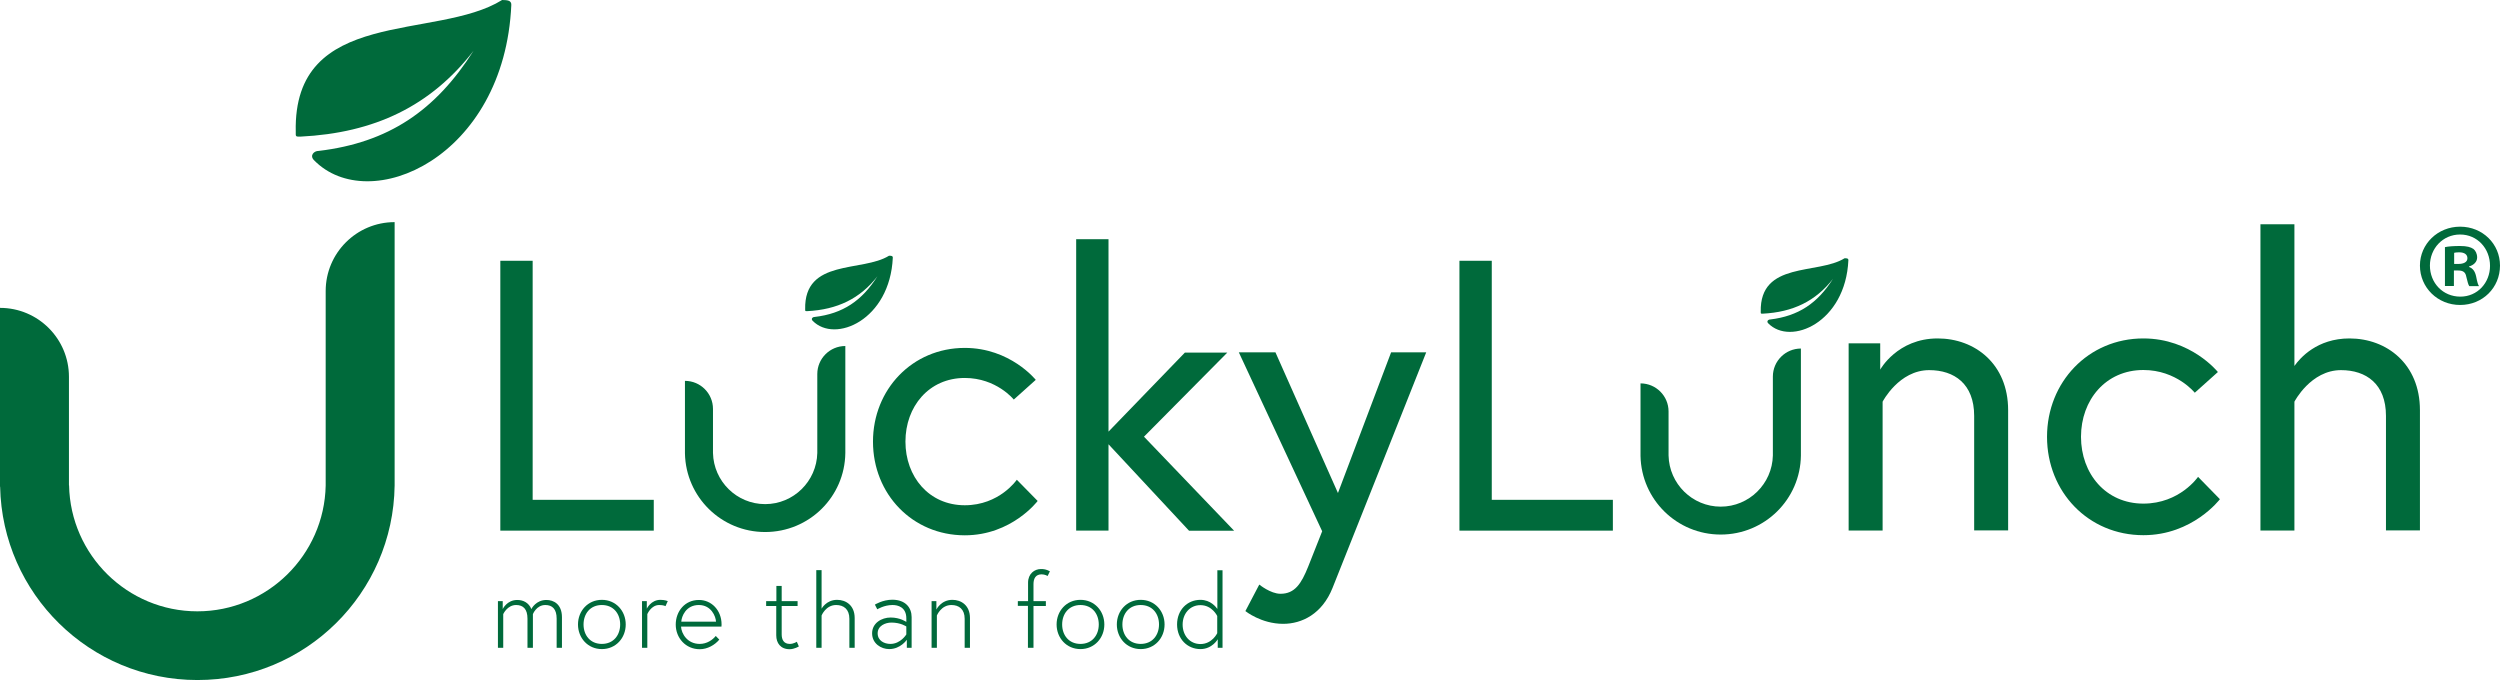
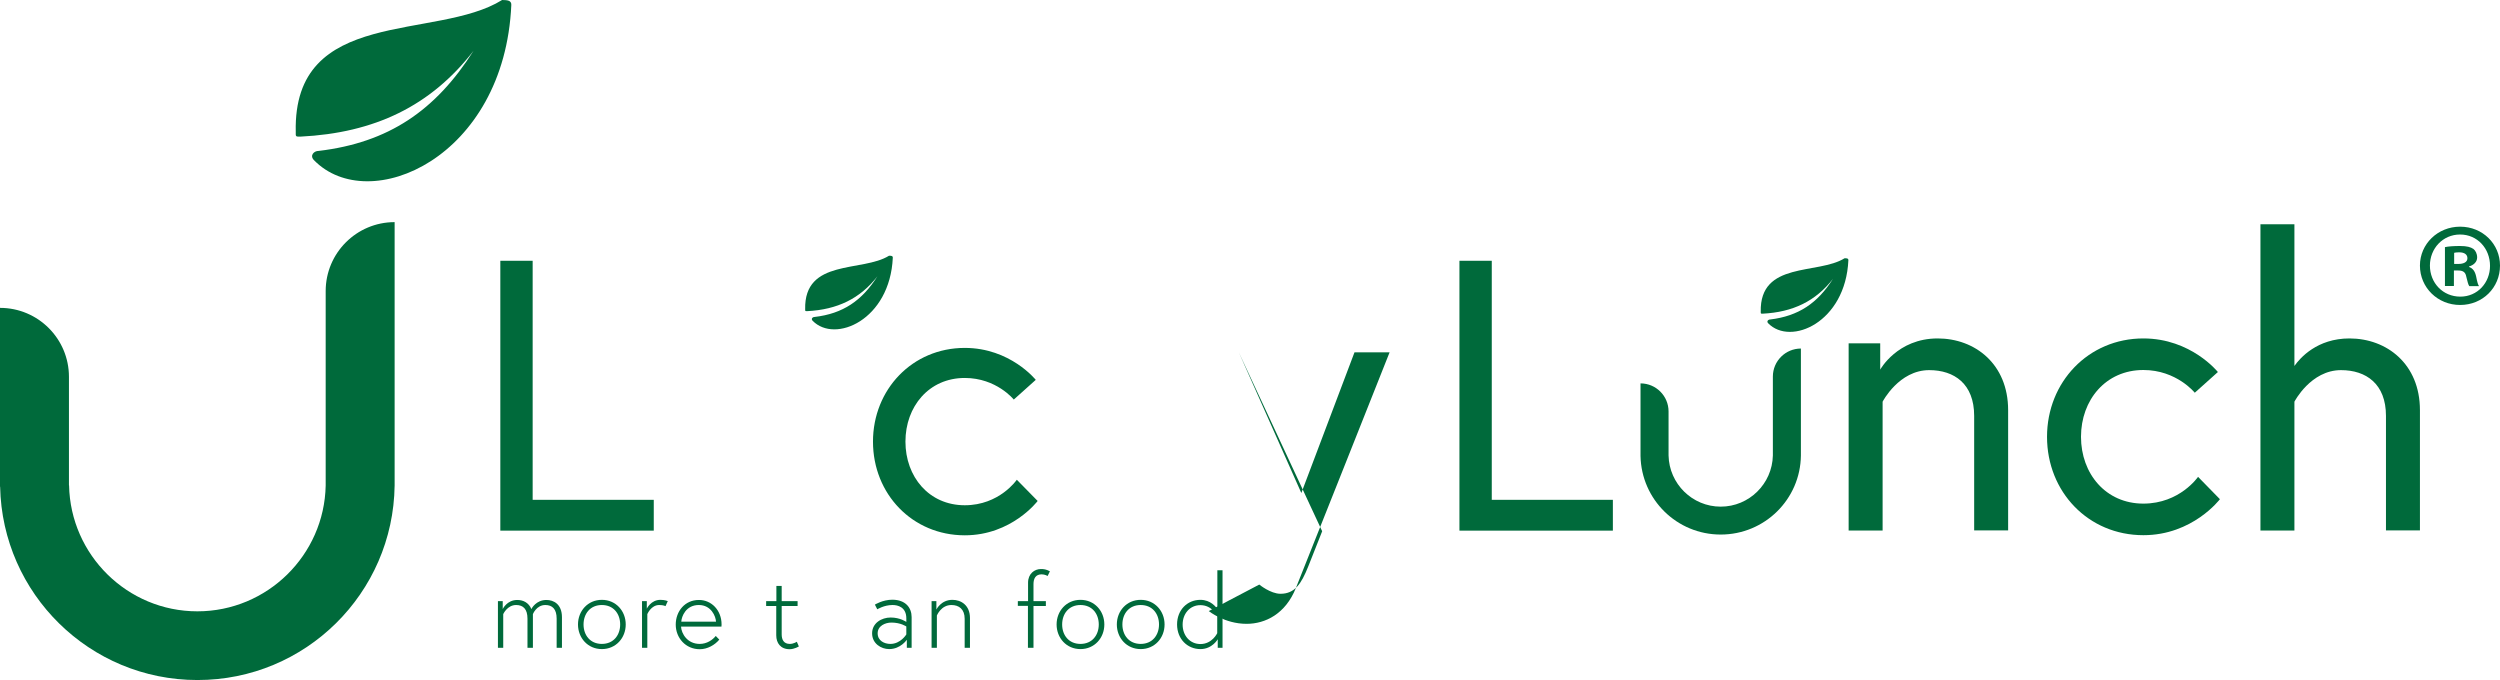
<svg xmlns="http://www.w3.org/2000/svg" version="1.1" id="Ebene_1" x="0px" y="0px" viewBox="0 0 1979.7 538.6" style="enable-background:new 0 0 1979.7 538.6;" xml:space="preserve">
  <style type="text/css">
	.st0{fill:#006A3B;}
	.st1{fill-rule:evenodd;clip-rule:evenodd;fill:#006A3B;}
</style>
  <path class="st0" d="M396.2,206.5h25.6v189.3h95.9v24.4H396.2V206.5z" />
  <path class="st0" d="M821.7,396.7c0,0-20.5,27.2-57.7,27.2c-41.5,0-72.7-32.7-72.7-74.2c0-41.2,31.1-74.2,72.7-74.2  c36,0,56.2,25.3,56.2,25.3l-17.4,15.6c0,0-13.7-17.1-38.8-17.1c-28.4,0-47,22.6-47,50.4c0,27.8,18.6,50.4,47,50.4  c27.5,0,41.2-20.2,41.2-20.2L821.7,396.7z" />
-   <path class="st0" d="M877.8,351.8v68.4h-25.6V189.4h25.6v152.4l60.5-62.6h33.6l-66,66.6l71.4,74.5h-35.7L877.8,351.8z" />
-   <path class="st0" d="M997.2,462.9c0,0,8.9,7.3,16.8,7.3c11.3,0,16.5-7.9,22-21.7l11-27.8l-66-141.7h29l49.5,111.4l42.1-111.4h27.8  c0,0-70.8,178.3-74.2,186.6c-8.2,20.5-24.1,28.4-39.1,28.4c-17.4,0-29.9-10.1-29.9-10.1L997.2,462.9z" />
+   <path class="st0" d="M997.2,462.9c0,0,8.9,7.3,16.8,7.3c11.3,0,16.5-7.9,22-21.7l11-27.8l-66-141.7l49.5,111.4l42.1-111.4h27.8  c0,0-70.8,178.3-74.2,186.6c-8.2,20.5-24.1,28.4-39.1,28.4c-17.4,0-29.9-10.1-29.9-10.1L997.2,462.9z" />
  <path class="st0" d="M1155.7,206.5h25.6v189.3h95.9v24.4h-121.5V206.5z" />
  <path class="st0" d="M1590.2,324.8V420h-26.9v-90.7c0-25.3-15.7-36.2-35.6-36.2c-24,0-36.9,25-36.9,25v102h-26.9V271.9h25v20.8  c0,0,13.5-24.7,45.5-24.7C1563.9,268,1590.2,288.2,1590.2,324.8z" />
  <path class="st0" d="M1757.9,395.3c0,0-21.5,28.5-60.6,28.5c-43.6,0-76.3-34.3-76.3-77.9c0-43.3,32.7-77.9,76.3-77.9  c37.8,0,59,26.6,59,26.6L1738,311c0,0-14.4-18-40.7-18c-29.8,0-49.4,23.7-49.4,52.9c0,29.2,19.6,52.9,49.4,52.9  c28.9,0,43.3-21.2,43.3-21.2L1757.9,395.3z" />
  <path class="st0" d="M1916.3,324.8V420h-26.9v-90.7c0-25.3-15.7-36.2-35.6-36.2c-24,0-36.9,25-36.9,25v102H1790V177.6h26.9v112.2  c4.5-6.4,18-21.8,43.6-21.8C1890,268,1916.3,288.2,1916.3,324.8z" />
  <g>
    <path class="st1" d="M645,251c-1.5,0-3,1.5-1.5,3c17.7,18.2,61.3-0.6,63.5-50c0-1.5-1.5-1.5-3-1.5c-21.1,13.2-67.3,2.1-66.4,42.4   c0,1.5,0,1.5,1.5,1.5c23.9-1.2,42-9.9,55.7-27.6C682.6,238.1,667.5,248.4,645,251z" />
  </g>
-   <path class="st0" d="M669.4,358.7V274l0,0c-12.2,0-22.2,9.9-22.2,22.2v62.5h0c-0.5,22.4-18.8,40.5-41.3,40.5s-40.8-18.1-41.3-40.5h0  v-34.9c0-12.2-9.9-22.2-22.2-22.2v57.5h0c0.7,34.5,28.8,62.2,63.5,62.2C640.8,421.3,669,393.4,669.4,358.7L669.4,358.7z" />
  <g>
    <path class="st1" d="M1401.7,253c-1.5,0-3,1.5-1.5,3c17.7,18.2,61.3-0.6,63.5-50c0-1.5-1.5-1.5-3-1.5   c-21.1,13.2-67.3,2.1-66.4,42.4c0,1.5,0,1.5,1.5,1.5c23.9-1.2,42-9.9,55.7-27.6C1439.3,240.1,1424.2,250.3,1401.7,253z" />
  </g>
  <path class="st0" d="M1426.1,360.7V276l0,0c-12.2,0-22.2,9.9-22.2,22.2v62.5h0c-0.5,22.4-18.8,40.5-41.3,40.5s-40.8-18.1-41.3-40.5  h0v-34.9c0-12.2-9.9-22.2-22.2-22.2v57.5h0c0.7,34.5,28.8,62.2,63.5,62.2C1397.4,423.3,1425.7,395.4,1426.1,360.7L1426.1,360.7z" />
  <path class="st0" d="M421.9,513h-4.2v-23.1c0-7.6-3.4-10.8-9-10.8c-7,0-10.2,7.2-10.2,7.2V513h-4.2V476h3.8v6.3  c0,0,3.3-7.2,11.5-7.2c4.6,0,9,2,11.2,7.2c0.2-0.5,3.7-7.2,11.9-7.2c5.7,0,12.3,3.3,12.3,13.7V513h-4.2v-23.1c0-7.6-3.4-10.8-9-10.8  c-7,0-9.8,7.2-9.8,7.2V513z" />
  <path class="st0" d="M495.5,494.5c0,10.7-7.8,19.5-18.9,19.5s-18.9-8.8-18.9-19.5s7.8-19.5,18.9-19.5S495.5,483.8,495.5,494.5z   M491.1,494.5c0-8.4-5.2-15.4-14.5-15.4s-14.5,7-14.5,15.4s5.2,15.4,14.5,15.4S491.1,502.9,491.1,494.5z" />
  <path class="st0" d="M528.8,476L527,480c0,0-1.5-0.9-5-0.9c-6.4,0-9.4,7.2-9.4,7.2V513h-4.2V476h3.8v6c0,0,3.2-7,10.8-7  C526.5,475,528.8,476,528.8,476z" />
  <path class="st0" d="M571.4,494.5c0,0.7,0,0.8-0.1,1.7h-32c0.3,5.6,5,13.7,14.8,13.7c5.7,0,10.2-3.2,12.7-6.3l2.8,2.9  c-3.6,4.3-9.4,7.6-15.5,7.6c-11.1,0-19-8.9-19-19.5c0-10.5,7.2-19.5,18.3-19.5C563.2,475,571.4,483.1,571.4,494.5z M567,492.3  c-0.2-4.2-3.8-13.2-13.6-13.2c-10.3,0-13.7,9.1-13.9,13.2H567z" />
  <path class="st0" d="M606.8,476h8v-12h4.2v12h12.6v3.9h-12.6v22.4c0,4.1,1.5,7.6,6.5,7.6c2.9,0,5.5-1.7,5.5-1.7l1.6,3.7  c0,0-3.6,2.2-7.3,2.2c-7.2,0-10.6-4.9-10.6-11v-23.2h-8V476z" />
-   <path class="st0" d="M662.9,475c6.9,0,13.9,4.3,13.9,14.4V513h-4.2v-23c0-7.6-4.5-10.9-10.5-10.9c-8.2,0-11.5,8.3-11.5,8.3V513h-4.2  v-61.5h4.2v30.5C650.6,482.1,654.2,475,662.9,475z" />
  <path class="st0" d="M721.9,488.7V513h-3.8v-6.4c0,0-4.9,7.4-14,7.4c-6.3,0-13.5-4.3-13.5-12.5c0-8.1,7.5-12.5,14.7-12.5  c7.6,0,12.4,3.5,12.4,3.5v-2.8c0-9-6.8-10.6-10.9-10.6c-6.7,0-12.1,3.4-12.1,3.4l-1.9-3.7c0,0,6.1-3.9,13.9-3.9  C717.1,475,721.9,481.2,721.9,488.7z M717.7,502.4v-6.3c0,0-4.4-3.1-11.8-3.1c-4.9,0-10.9,2.6-10.9,8.5s5.3,8.4,10.1,8.4  C713.2,509.9,717.7,502.4,717.7,502.4z" />
  <path class="st0" d="M768.1,489.4V513h-4.2v-23c0-7.6-4.5-10.9-10.5-10.9c-8.2,0-11.5,8.3-11.5,8.3V513h-4.2V476h3.8v6.7  c0,0,3.6-7.7,12.7-7.7C761.1,475,768.1,479.3,768.1,489.4z" />
  <path class="st0" d="M806.1,476h8v-14.6c0-7.1,5.1-10.8,10.2-10.8c2.2,0,4.1,0.2,7.1,1.8l-1.8,3.7c0,0-2.2-1.3-4.7-1.3  c-4.8,0-6.5,3.3-6.5,7.8V476h9.8v3.9h-9.8V513H814v-33.2h-8V476z" />
  <path class="st0" d="M874.5,494.5c0,10.7-7.8,19.5-18.9,19.5s-18.9-8.8-18.9-19.5s7.8-19.5,18.9-19.5S874.5,483.8,874.5,494.5z   M870.1,494.5c0-8.4-5.2-15.4-14.5-15.4s-14.5,7-14.5,15.4s5.2,15.4,14.5,15.4S870.1,502.9,870.1,494.5z" />
  <path class="st0" d="M922.2,494.5c0,10.7-7.8,19.5-18.9,19.5s-18.9-8.8-18.9-19.5s7.8-19.5,18.9-19.5S922.2,483.8,922.2,494.5z   M917.8,494.5c0-8.4-5.2-15.4-14.5-15.4s-14.5,7-14.5,15.4s5.2,15.4,14.5,15.4S917.8,502.9,917.8,494.5z" />
  <path class="st0" d="M964.3,513v-6.8c0,0-4.3,7.8-13.7,7.8c-10.3,0-18.5-8-18.5-19.5s8.1-19.5,18.5-19.5c8.1,0,12.4,5.8,13.4,7.2  v-30.6h4.1V513H964.3z M963.9,487.8c0,0-4-8.6-13.3-8.6c-8.3,0-14.1,6.7-14.1,15.4s5.8,15.4,14.1,15.4c9.3,0,13.3-8.6,13.3-8.6  V487.8z" />
  <g>
    <path class="st1" d="M252.4,119.5c-3.7-0.1-7.4,3.6-3.8,7.3c43.6,44.8,151-1.6,156.3-123c0.1-3.7-3.6-3.7-7.3-3.8   c-52,32.4-165.7,5.1-163.4,104.5c-0.1,3.7-0.1,3.7,3.6,3.7c58.9-2.9,103.4-24.3,137.2-68C344.9,87.6,307.7,112.9,252.4,119.5z" />
  </g>
  <path class="st0" d="M312.5,384.4V175.9l0,0c-30.1,0-54.6,24.4-54.6,54.6v154h0c-1.1,55.1-46.3,99.6-101.6,99.6  S55.8,439.6,54.7,384.4h-0.1v-86c0-30.1-24.4-54.6-54.6-54.6v141.6h0.1c1.7,84.8,71,153.1,156.2,153.1  C241.9,538.6,311.4,469.8,312.5,384.4L312.5,384.4z" />
  <path class="st0" d="M1979.7,210.3c0,17.5-13.7,31.2-31.6,31.2c-17.7,0-31.8-13.7-31.8-31.2c0-17.1,14.1-30.8,31.8-30.8  C1966,179.5,1979.7,193.2,1979.7,210.3z M1924.2,210.3c0,13.7,10.2,24.6,24.1,24.6c13.5,0,23.5-10.9,23.5-24.4  c0-13.7-10-24.8-23.7-24.8C1934.4,185.7,1924.2,196.8,1924.2,210.3z M1943.2,226.5h-7.1v-30.8c2.8-0.6,6.8-0.9,11.8-0.9  c5.8,0,8.5,0.9,10.7,2.3c1.7,1.3,3,3.8,3,6.8c0,3.4-2.6,6-6.4,7.1v0.4c3,1.1,4.7,3.4,5.6,7.5c0.9,4.7,1.5,6.6,2.3,7.7h-7.7  c-0.9-1.1-1.5-4-2.4-7.5c-0.6-3.4-2.4-4.9-6.4-4.9h-3.4V226.5z M1943.4,209h3.4c3.9,0,7.1-1.3,7.1-4.5c0-2.8-2.1-4.7-6.6-4.7  c-1.9,0-3.2,0.2-3.9,0.4V209z" />
</svg>